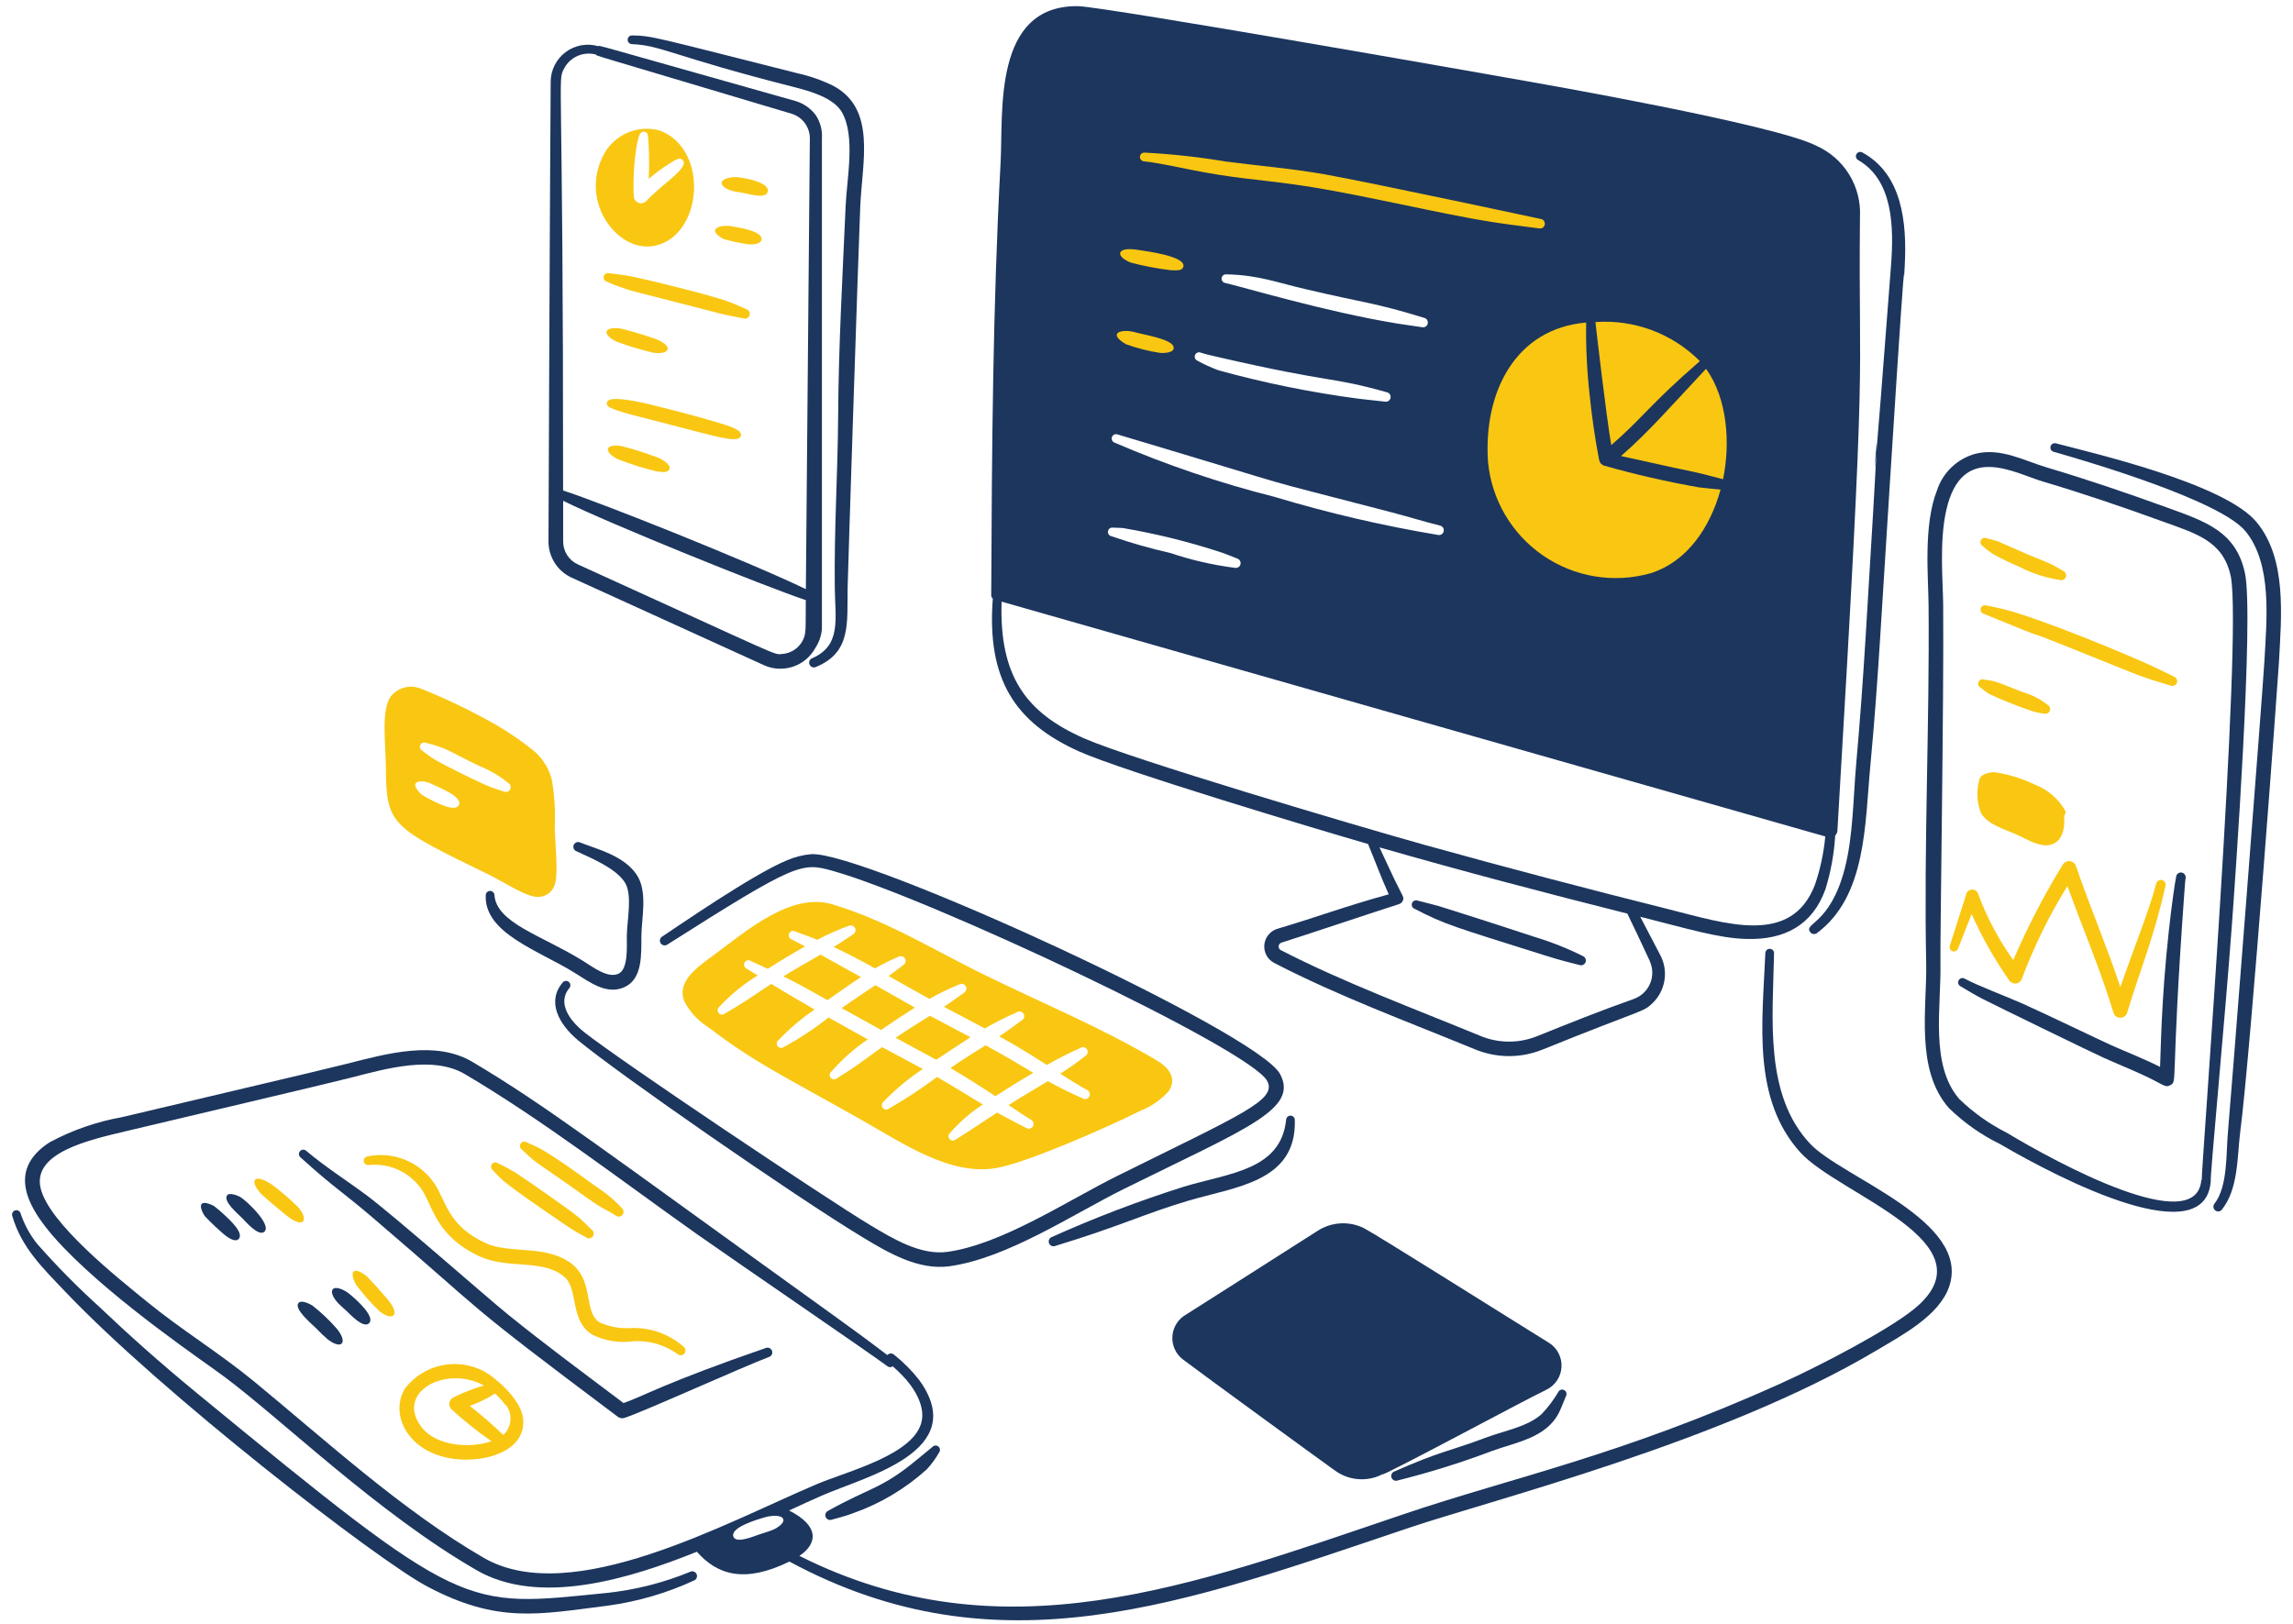
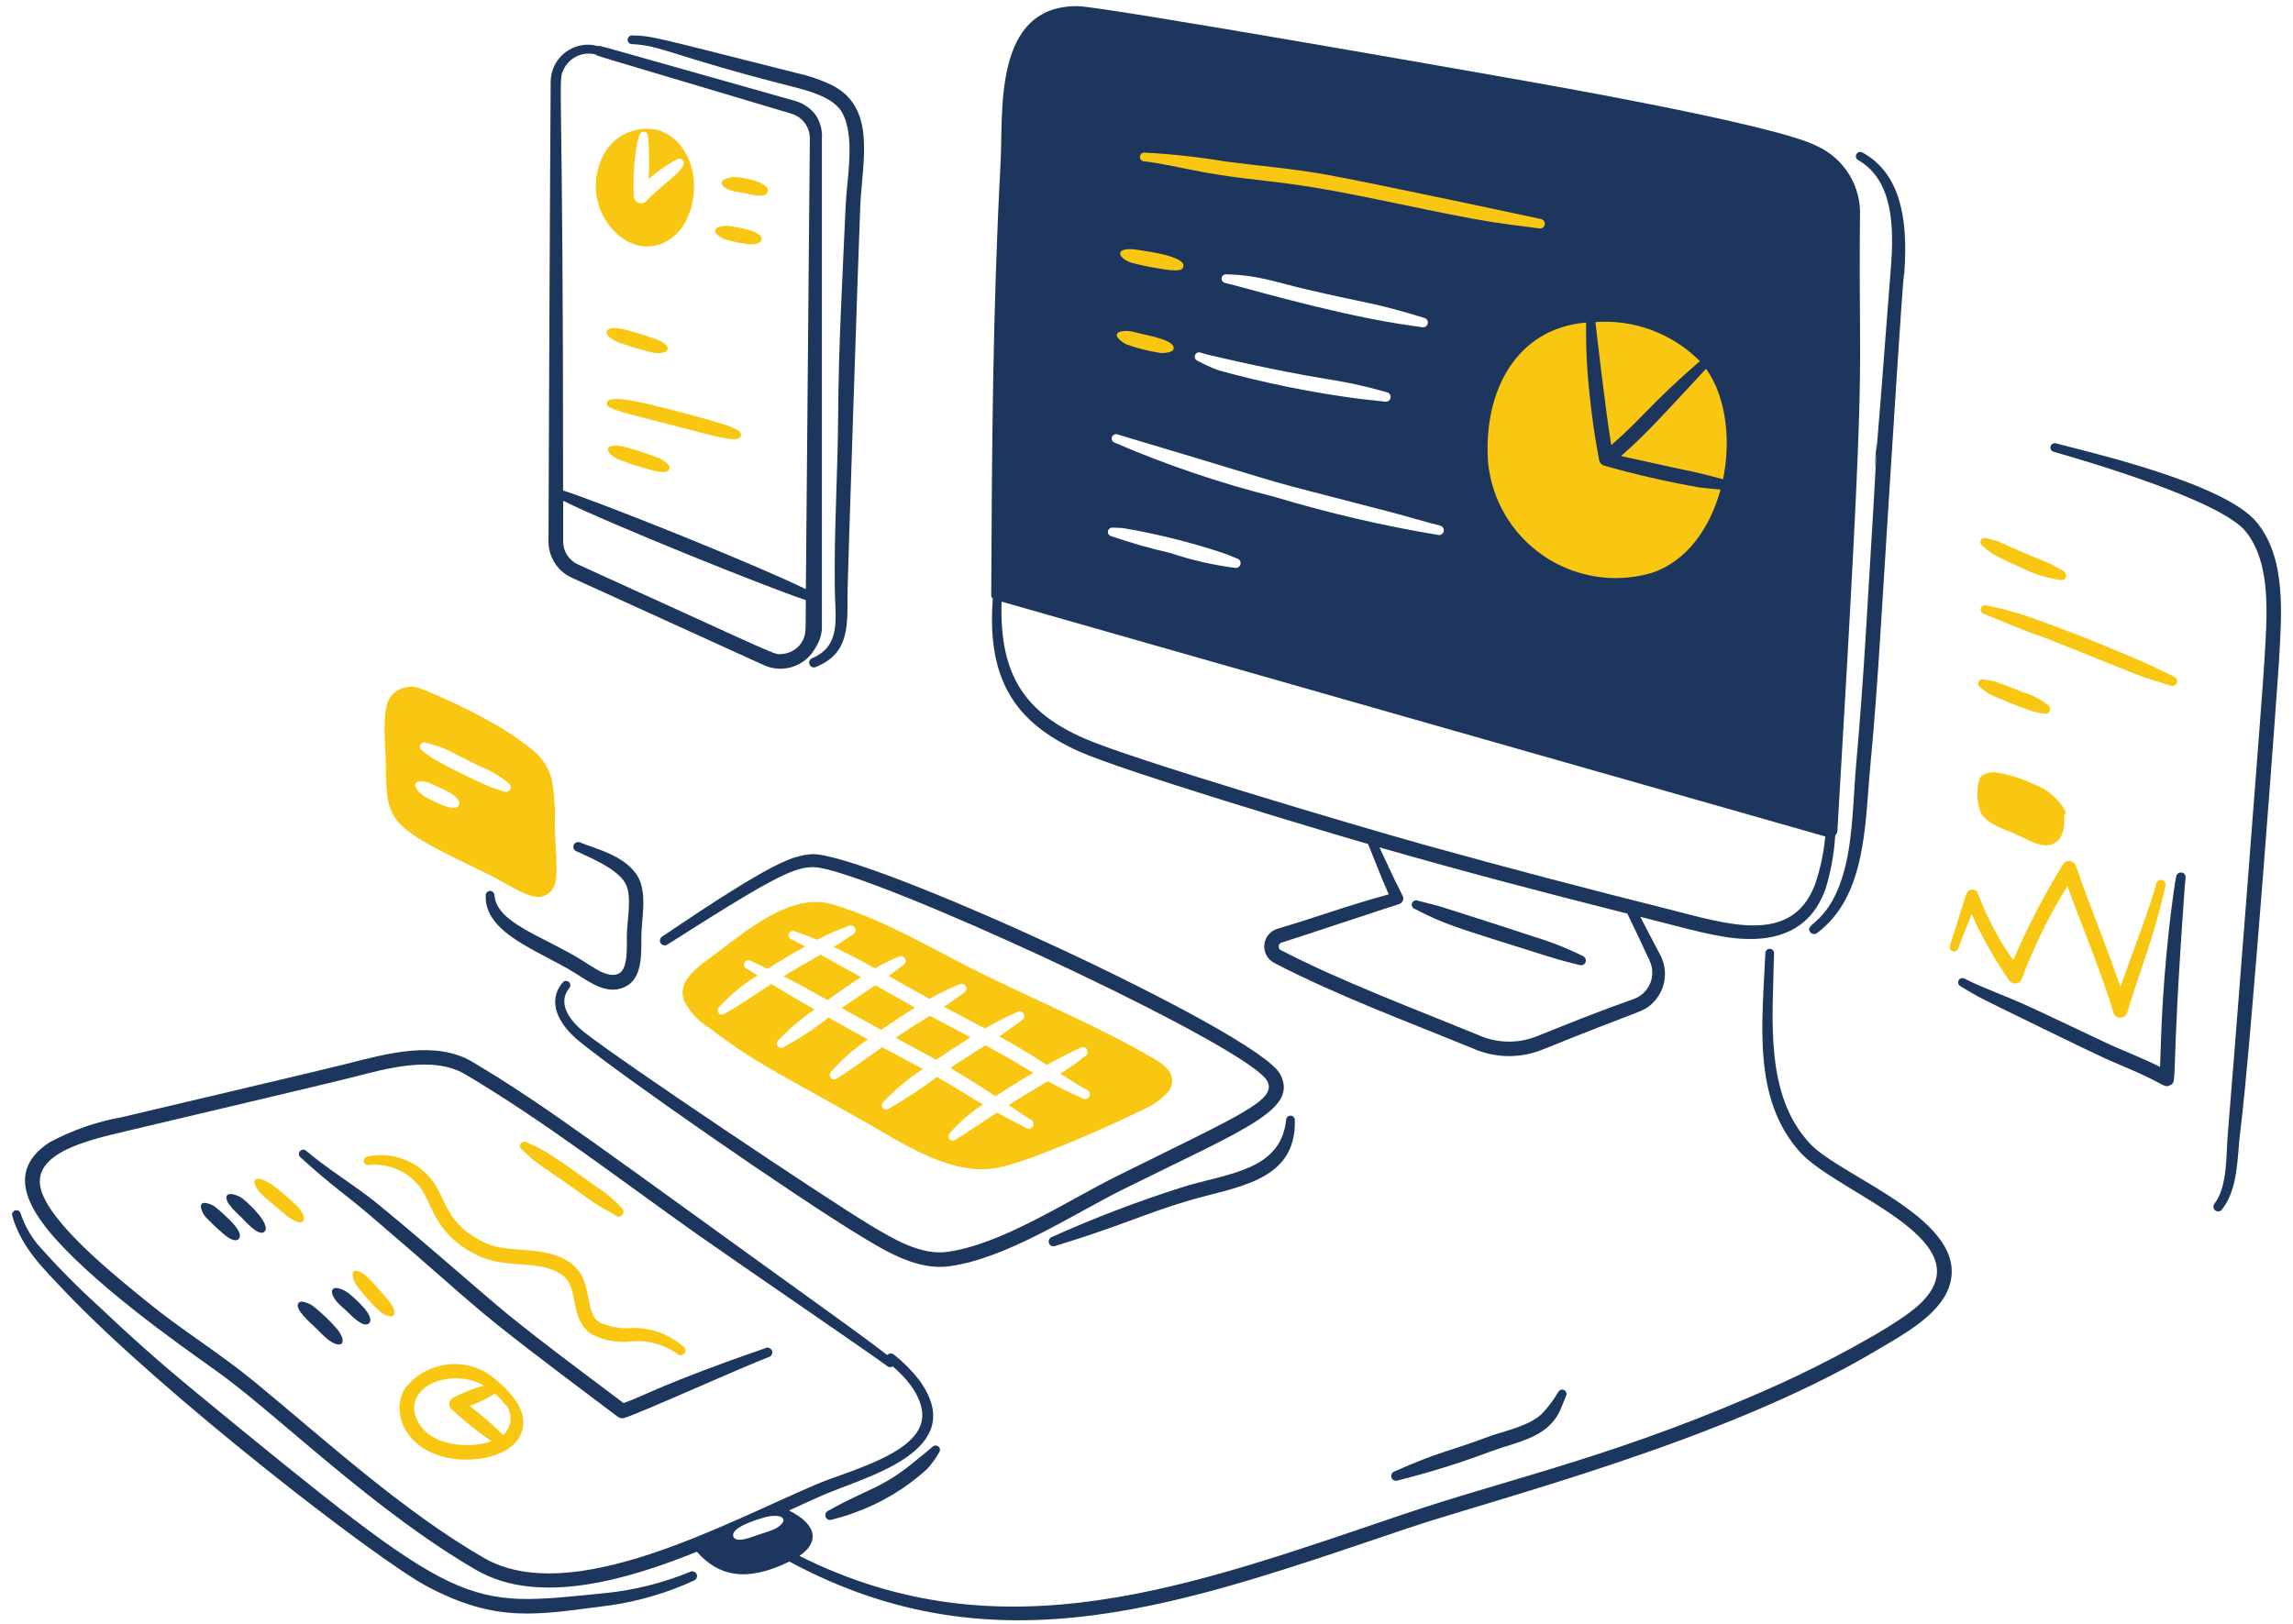
<svg xmlns="http://www.w3.org/2000/svg" width="144" height="102" viewBox="0 0 144 102" fill="none">
  <path d="M116.806 13.624C116.855 12.69 116.62 11.764 116.131 10.966C115.643 10.169 114.924 9.539 114.07 9.159C111.497 7.821 96.578 5.225 95.732 5.073C94.505 4.854 69.312 0.405 67.69 0.387C62.321 0.326 63.011 7.077 62.837 10.212C62.342 19.426 62.291 28.167 62.249 37.396C62.25 37.435 62.258 37.474 62.276 37.509C62.292 37.544 62.317 37.576 62.348 37.6C61.962 42.69 63.75 45.384 67.741 47.19C70.43 48.405 82.872 52.14 85.913 53.015C86.358 54.08 86.712 55.073 87.213 56.176C84.544 56.907 82.723 57.601 80.226 58.339C80.005 58.405 79.808 58.535 79.661 58.713C79.514 58.891 79.423 59.108 79.4 59.338C79.377 59.568 79.423 59.799 79.531 60.002C79.64 60.206 79.807 60.373 80.011 60.481C84.011 62.556 88.454 64.195 92.611 65.905C93.964 66.471 95.485 66.483 96.847 65.937C103.304 63.324 103.166 63.606 103.784 63.006C104.174 62.63 104.433 62.139 104.523 61.605C104.614 61.07 104.532 60.521 104.288 60.037C104.02 59.512 103.163 57.874 103.007 57.585C105.987 58.331 107.905 58.935 109.686 58.98C112.079 59.047 113.83 58.105 114.636 55.859C114.977 54.76 115.183 53.624 115.251 52.476C115.334 52.397 115.383 52.29 115.389 52.176C117.317 19.758 116.69 25.405 116.806 13.624ZM76.989 17.232C79.078 17.274 80.228 17.766 82.023 18.17C85.732 19.05 86.237 18.979 89.469 19.976C89.538 20 89.597 20.049 89.632 20.114C89.668 20.179 89.679 20.254 89.662 20.326C89.645 20.398 89.603 20.462 89.543 20.504C89.482 20.547 89.408 20.566 89.335 20.557C88.803 20.475 88.273 20.407 87.742 20.321C83.256 19.593 77.893 17.979 76.927 17.771C76.861 17.756 76.803 17.717 76.765 17.662C76.726 17.608 76.708 17.54 76.716 17.473C76.724 17.406 76.756 17.345 76.806 17.3C76.857 17.256 76.922 17.231 76.989 17.232V17.232ZM75.404 22.15C75.734 22.256 76.066 22.33 76.401 22.407C83.912 24.137 83.382 23.597 87.117 24.645C87.189 24.667 87.25 24.714 87.289 24.778C87.328 24.843 87.341 24.919 87.326 24.992C87.311 25.066 87.269 25.131 87.209 25.175C87.148 25.219 87.073 25.239 86.999 25.231C86.433 25.16 85.874 25.117 85.307 25.043C82.338 24.651 79.4 24.055 76.513 23.257C76.057 23.089 75.614 22.886 75.188 22.651C75.123 22.621 75.072 22.567 75.047 22.501C75.021 22.434 75.022 22.36 75.051 22.294C75.079 22.229 75.132 22.177 75.198 22.15C75.264 22.123 75.338 22.123 75.404 22.15V22.15ZM70.18 27.288C83.654 31.314 77.387 29.571 87.41 32.186C88.432 32.454 89.439 32.769 90.465 33.023C90.536 33.046 90.595 33.095 90.632 33.16C90.669 33.224 90.68 33.3 90.664 33.373C90.648 33.446 90.605 33.51 90.545 33.553C90.484 33.596 90.409 33.614 90.335 33.606C86.851 33.026 83.406 32.224 80.024 31.206C76.595 30.34 73.241 29.203 69.994 27.803C69.926 27.778 69.87 27.727 69.839 27.662C69.808 27.596 69.805 27.521 69.83 27.453C69.854 27.384 69.905 27.329 69.971 27.298C70.037 27.267 70.112 27.264 70.18 27.288V27.288ZM69.9 33.144C70.107 33.15 70.308 33.154 70.515 33.168C72.637 33.529 74.728 34.049 76.771 34.724C77.093 34.837 77.399 34.971 77.716 35.092C77.785 35.118 77.842 35.168 77.876 35.234C77.911 35.299 77.92 35.375 77.902 35.446C77.884 35.518 77.84 35.58 77.779 35.622C77.718 35.663 77.644 35.68 77.57 35.67C76.182 35.494 74.815 35.181 73.488 34.734C72.242 34.452 71.011 34.101 69.803 33.684C69.731 33.671 69.667 33.63 69.626 33.571C69.584 33.511 69.568 33.437 69.581 33.365C69.594 33.294 69.635 33.23 69.695 33.188C69.755 33.147 69.829 33.131 69.9 33.144V33.144ZM103.603 60.369C103.705 60.591 103.76 60.833 103.763 61.078C103.766 61.323 103.718 61.566 103.621 61.792C103.524 62.017 103.381 62.219 103.201 62.386C103.021 62.552 102.808 62.679 102.576 62.758C100.349 63.545 98.702 64.217 96.501 65.097C95.36 65.55 94.087 65.539 92.954 65.064C88.829 63.363 84.344 61.698 80.43 59.679C80.385 59.655 80.349 59.618 80.326 59.573C80.303 59.528 80.293 59.477 80.299 59.427C80.304 59.377 80.324 59.33 80.357 59.291C80.389 59.252 80.432 59.224 80.481 59.209C81.231 58.984 86.994 57.06 87.853 56.793C87.907 56.777 87.956 56.75 87.998 56.713C88.04 56.675 88.074 56.63 88.096 56.578C88.198 56.337 88.096 56.331 87.537 55.168C87.228 54.523 86.937 53.872 86.63 53.226C91.854 54.726 96.96 56.069 102.196 57.387C102.375 57.733 103.313 59.721 103.606 60.365L103.603 60.369ZM113.963 55.614C112.472 59.412 108.42 58.029 104.734 57.098C99.637 55.824 94.553 54.483 89.484 53.076C84.996 51.821 71.034 47.676 68.098 46.386C64.433 44.776 62.749 42.476 62.9 37.791C64.347 38.211 113.033 52.093 114.628 52.542C114.53 53.587 114.308 54.617 113.966 55.61L113.963 55.614Z" fill="#1C365E" />
  <path d="M34.84 51.915C34.884 50.929 34.821 49.941 34.653 48.969C34.456 48.196 34.001 47.514 33.363 47.036C32.689 46.502 31.978 46.016 31.237 45.58C29.688 44.69 28.078 43.912 26.419 43.251C26.088 43.118 25.722 43.098 25.378 43.193C25.034 43.288 24.73 43.493 24.514 43.776C23.933 44.676 24.22 46.665 24.231 48.168C24.26 51.825 24.509 51.927 30.697 54.939C31.725 55.44 33.011 56.34 33.794 56.34C34.043 56.34 34.285 56.254 34.479 56.098C34.673 55.942 34.809 55.725 34.863 55.482C35.06 54.792 34.859 52.995 34.84 51.915ZM28.827 50.55C28.616 51.025 27.578 50.491 27.234 50.325C26.967 50.203 26.71 50.061 26.465 49.899C26.39 49.833 25.975 49.442 26.101 49.212C26.227 48.983 26.789 49.119 26.865 49.141C26.981 49.179 27.093 49.227 27.2 49.285C27.703 49.521 29.04 50.06 28.827 50.547V50.55ZM31.648 49.725C31.382 49.622 31.116 49.556 30.851 49.454C30.153 49.188 28.097 48.16 27.42 47.78C27.107 47.594 26.808 47.386 26.526 47.157C26.46 47.126 26.41 47.07 26.386 47.002C26.361 46.934 26.365 46.858 26.396 46.793C26.427 46.727 26.482 46.677 26.55 46.652C26.619 46.628 26.694 46.631 26.759 46.662C28.148 47.012 28.109 47.157 30.078 48.105C30.756 48.372 31.387 48.743 31.95 49.204C32.009 49.248 32.05 49.312 32.065 49.385C32.08 49.457 32.067 49.532 32.03 49.596C31.993 49.66 31.934 49.707 31.864 49.73C31.794 49.753 31.718 49.749 31.65 49.719L31.648 49.725Z" fill="#F9C712" />
  <path d="M30.505 56.225C30.392 58.625 33.826 59.697 36.088 61.107C37.072 61.721 38.113 62.509 39.223 62.003C40.355 61.485 40.273 59.967 40.279 58.794C40.285 57.712 40.693 56.002 39.986 54.949C39.161 53.718 37.469 53.34 36.393 52.903C36.323 52.882 36.247 52.888 36.18 52.919C36.114 52.95 36.061 53.004 36.032 53.072C36.002 53.139 35.999 53.215 36.022 53.285C36.046 53.355 36.094 53.414 36.158 53.451C37.184 53.922 38.691 54.553 39.243 55.431C39.734 56.211 39.374 57.818 39.364 58.786C39.359 59.456 39.463 60.879 38.839 61.164C38.156 61.477 37.2 60.718 36.57 60.33C34 58.745 31.176 57.977 31.05 56.217C31.046 56.148 31.014 56.082 30.963 56.035C30.912 55.987 30.844 55.961 30.774 55.962C30.704 55.963 30.637 55.991 30.587 56.04C30.537 56.089 30.507 56.155 30.505 56.225V56.225Z" fill="#1C365E" />
  <path d="M41.444 8.202C40.84 8.033 40.2 8.053 39.608 8.258C39.016 8.464 38.501 8.846 38.132 9.353C37.716 9.96 37.472 10.668 37.424 11.402C37.376 12.137 37.527 12.871 37.861 13.527C38.495 14.754 39.736 15.702 41.097 15.441C44.11 14.853 44.583 9.401 41.444 8.202ZM40.596 12.621C40.533 12.69 40.45 12.737 40.36 12.757C40.269 12.777 40.174 12.77 40.088 12.735C40.002 12.7 39.928 12.64 39.876 12.563C39.825 12.485 39.798 12.394 39.8 12.301C39.752 11.222 39.818 10.141 39.996 9.076C40.112 8.579 40.171 8.239 40.457 8.274C40.709 8.305 40.696 8.483 40.736 9.14C40.772 9.836 40.772 10.534 40.736 11.231C40.996 11.012 41.417 10.686 41.66 10.526C42.452 10.001 42.692 9.843 42.882 10.066C43.295 10.547 41.561 11.565 40.596 12.621V12.621Z" fill="#F9C712" />
  <path d="M46.007 11.997C46.241 12.054 46.487 12.082 46.731 12.128C47.116 12.203 48.045 12.486 48.199 12.079C48.424 11.493 46.892 11.179 46.256 11.127C45.909 11.097 45.346 11.229 45.32 11.472C45.29 11.745 45.802 11.947 46.007 11.997Z" fill="#F9C712" />
  <path d="M45.463 15.022C45.974 15.167 46.493 15.276 47.019 15.349C47.218 15.367 47.769 15.349 47.823 15.062C47.934 14.527 46.415 14.286 45.866 14.202C45.521 14.148 44.959 14.215 44.908 14.462C44.857 14.709 45.385 14.991 45.463 15.022Z" fill="#F9C712" />
-   <path d="M38.081 17.68C38.631 17.928 39.199 18.134 39.78 18.295C39.866 18.319 45.239 19.696 45.324 19.72C45.707 19.813 46.467 19.953 46.725 20.007C46.797 20.022 46.873 20.01 46.937 19.973C47.001 19.936 47.049 19.877 47.072 19.806C47.095 19.736 47.091 19.66 47.061 19.592C47.032 19.524 46.978 19.47 46.91 19.44C46.544 19.275 46.016 19.038 45.567 18.884C44.474 18.509 41.072 17.661 39.821 17.395C39.177 17.259 38.688 17.22 38.222 17.156C38.156 17.145 38.088 17.16 38.031 17.197C37.975 17.233 37.934 17.29 37.916 17.355C37.899 17.42 37.906 17.489 37.937 17.549C37.967 17.609 38.019 17.656 38.081 17.68V17.68Z" fill="#F9C712" />
  <path d="M38.72 21.459C39.471 21.739 40.238 21.971 41.018 22.154C42.107 22.31 42.344 21.704 41.065 21.254C40.516 21.06 39.222 20.674 38.969 20.637C37.945 20.486 37.746 20.987 38.72 21.459Z" fill="#F9C712" />
  <path d="M39.557 26.023C39.632 26.044 44.366 27.269 44.56 27.315C45.715 27.594 46.439 27.732 46.532 27.37C46.628 26.995 45.782 26.754 44.945 26.501C43.785 26.151 40.753 25.344 39.747 25.176C39.242 25.094 38.187 24.919 38.116 25.279C38.065 25.542 38.234 25.644 39.557 26.023Z" fill="#F9C712" />
  <path d="M38.802 28.844C39.587 29.151 40.391 29.406 41.21 29.605C41.65 29.667 41.952 29.703 42.041 29.447C42.14 29.151 41.499 28.825 41.397 28.776C40.635 28.482 39.857 28.232 39.067 28.026C37.889 27.84 37.95 28.431 38.802 28.844Z" fill="#F9C712" />
  <path d="M51.225 7.225C50.902 6.796 50.448 6.485 49.932 6.338C36.992 2.689 37.61 2.829 37.586 2.905C37.239 2.802 36.873 2.78 36.516 2.843C36.159 2.906 35.822 3.05 35.531 3.266C35.239 3.481 35.002 3.761 34.837 4.084C34.673 4.406 34.586 4.763 34.583 5.125C34.556 7.796 34.45 31.065 34.445 34.017C34.445 34.496 34.583 34.965 34.843 35.368C35.102 35.771 35.472 36.091 35.908 36.289L47.971 41.781C48.544 42.042 49.194 42.077 49.792 41.879C50.39 41.682 50.891 41.266 51.196 40.715C51.43 40.358 51.575 39.95 51.616 39.525V8.715C51.654 8.189 51.517 7.665 51.225 7.225V7.225ZM35.4 4.352C35.578 3.984 35.88 3.69 36.252 3.522C36.625 3.353 37.044 3.321 37.439 3.429C37.416 3.504 36.839 3.296 49.704 7.142C50.041 7.242 50.336 7.45 50.544 7.733C50.752 8.016 50.862 8.359 50.858 8.711L50.608 37.005C47.07 35.3 37.752 31.577 35.362 30.81C35.372 4.34 35.006 5.161 35.4 4.352ZM50.392 40.269C50.264 40.499 50.081 40.694 49.86 40.835C49.638 40.976 49.384 41.06 49.122 41.079C48.556 41.12 49.442 41.429 36.293 35.454C36.016 35.328 35.782 35.126 35.617 34.87C35.453 34.615 35.365 34.318 35.366 34.014C35.366 33.363 35.366 32.493 35.366 31.457C38.239 32.882 48.028 36.837 50.605 37.697C50.585 39.592 50.645 39.806 50.389 40.269H50.392Z" fill="#1C365E" />
  <path d="M39.68 2.772C41.532 2.847 42.163 3.511 49.832 5.46C50.849 5.718 52.344 6.135 52.868 7.043C53.739 8.548 53.179 11.229 53.105 12.95C52.92 17.207 52.663 21.66 52.636 26.061C52.613 29.82 52.382 33.03 52.424 36.911C52.446 38.868 52.862 40.565 50.97 41.36C50.906 41.395 50.856 41.453 50.832 41.523C50.807 41.592 50.809 41.668 50.837 41.736C50.864 41.804 50.916 41.86 50.982 41.892C51.048 41.925 51.124 41.932 51.195 41.912C53.483 41.003 53.189 39.137 53.231 36.914C53.249 35.905 53.911 15.607 54.023 12.989C54.146 10.127 55.041 6.859 52.344 5.397C51.615 5.037 50.845 4.768 50.051 4.594C41.169 2.357 40.976 2.247 39.701 2.225C39.628 2.222 39.558 2.248 39.504 2.298C39.451 2.347 39.42 2.416 39.417 2.488C39.414 2.561 39.441 2.631 39.49 2.684C39.539 2.738 39.608 2.769 39.68 2.772V2.772Z" fill="#1C365E" />
  <path d="M124.491 34.284C124.693 34.469 124.909 34.638 125.136 34.79C125.686 35.094 126.252 35.367 126.831 35.608C127.63 36.025 128.493 36.304 129.385 36.433C129.457 36.45 129.533 36.44 129.598 36.405C129.663 36.369 129.712 36.311 129.737 36.241C129.762 36.171 129.76 36.095 129.731 36.026C129.703 35.958 129.65 35.903 129.584 35.871C129.332 35.734 129.1 35.58 128.839 35.454C128.337 35.213 127.807 35.028 127.291 34.805C124.773 33.72 125.93 34.142 124.746 33.804C124.683 33.778 124.613 33.777 124.549 33.8C124.485 33.822 124.432 33.868 124.4 33.928C124.369 33.988 124.36 34.058 124.377 34.124C124.394 34.19 124.434 34.247 124.491 34.284V34.284Z" fill="#F9C712" />
  <path d="M124.575 38.554C130.07 40.813 125.8 39.004 130.192 40.767C134.858 42.638 134.063 42.379 136.349 43.077C136.42 43.096 136.496 43.087 136.562 43.054C136.627 43.02 136.678 42.964 136.705 42.895C136.732 42.827 136.732 42.75 136.706 42.681C136.68 42.612 136.63 42.555 136.565 42.521C136.084 42.296 135.615 42.051 135.13 41.827C133.776 41.199 128.045 38.784 125.67 38.227C125.357 38.152 125.047 38.091 124.733 38.029C124.663 38.008 124.588 38.016 124.524 38.05C124.46 38.085 124.412 38.143 124.391 38.213C124.371 38.282 124.378 38.358 124.413 38.422C124.447 38.486 124.506 38.533 124.575 38.554V38.554Z" fill="#F9C712" />
  <path d="M124.377 43.188C124.546 43.336 124.726 43.471 124.917 43.59C125.753 43.977 126.609 44.322 127.481 44.623C127.767 44.724 128.064 44.792 128.366 44.826C128.436 44.845 128.511 44.839 128.577 44.807C128.643 44.776 128.695 44.722 128.723 44.654C128.752 44.587 128.755 44.512 128.732 44.443C128.709 44.374 128.662 44.315 128.599 44.278C128.138 43.916 127.612 43.646 127.05 43.483C124.928 42.641 125.343 42.815 124.6 42.688C124.534 42.662 124.462 42.663 124.396 42.69C124.331 42.716 124.279 42.767 124.25 42.831C124.221 42.896 124.219 42.969 124.242 43.035C124.266 43.101 124.314 43.156 124.377 43.188V43.188Z" fill="#F9C712" />
  <path d="M126.431 60.308C127.321 58.241 128.357 56.241 129.533 54.323C129.577 54.246 129.643 54.183 129.721 54.142C129.8 54.101 129.889 54.084 129.977 54.092C130.066 54.1 130.15 54.134 130.219 54.189C130.289 54.244 130.342 54.318 130.37 54.402C131.27 57.021 132.263 59.319 133.16 62.003C133.91 59.796 134.956 57.249 135.42 55.47C135.445 55.401 135.495 55.343 135.56 55.307C135.626 55.272 135.701 55.263 135.773 55.28C135.845 55.298 135.908 55.341 135.95 55.402C135.992 55.464 136.01 55.538 136 55.611C135.25 58.967 134.415 60.861 133.586 63.61C133.558 63.703 133.501 63.784 133.423 63.842C133.346 63.899 133.251 63.93 133.155 63.93C133.058 63.93 132.964 63.899 132.886 63.842C132.809 63.784 132.752 63.703 132.724 63.61C131.942 60.999 130.769 58.254 129.833 55.654C128.696 57.493 127.74 59.439 126.979 61.463C126.953 61.545 126.904 61.618 126.838 61.674C126.772 61.729 126.691 61.764 126.606 61.775C126.52 61.786 126.433 61.772 126.355 61.734C126.277 61.697 126.212 61.638 126.167 61.565C125.252 60.26 124.466 58.87 123.819 57.414L122.961 59.595C122.935 59.66 122.884 59.713 122.82 59.742C122.755 59.771 122.682 59.774 122.616 59.75C122.549 59.726 122.495 59.678 122.463 59.614C122.432 59.551 122.426 59.478 122.447 59.411L123.491 56.134C123.519 56.056 123.57 55.989 123.638 55.943C123.707 55.897 123.788 55.873 123.87 55.876C123.952 55.879 124.032 55.908 124.096 55.959C124.161 56.011 124.208 56.081 124.229 56.16C124.78 57.633 125.52 59.027 126.431 60.308V60.308Z" fill="#F9C712" />
  <path d="M129.689 50.911C129.264 50.17 128.597 49.598 127.8 49.29C126.999 48.901 126.143 48.636 125.262 48.505C124.877 48.505 124.333 48.636 124.287 49.038C124.104 49.724 124.151 50.451 124.421 51.108C124.896 51.815 125.825 52.065 126.542 52.377C127.165 52.647 127.961 53.157 128.591 53.092C129.486 53.004 129.695 52.124 129.63 51.23C129.673 51.19 129.702 51.138 129.713 51.08C129.723 51.023 129.715 50.964 129.689 50.911V50.911Z" fill="#F9C712" />
  <path d="M135.652 67.017C135.702 65.959 135.721 62.866 136.202 58.473C136.379 56.846 136.585 55.42 136.673 55.013C136.695 54.943 136.742 54.883 136.806 54.846C136.869 54.808 136.944 54.795 137.016 54.809C137.089 54.823 137.153 54.864 137.198 54.922C137.242 54.981 137.264 55.054 137.258 55.128C137.234 55.278 137.211 55.57 137.183 55.962C136.292 68.309 136.781 67.905 136.283 68.169C135.945 68.35 135.908 68.123 134.413 67.447C133.663 67.107 132.897 66.797 132.163 66.467C131.413 66.132 125.223 63.115 124.513 62.748C124.031 62.498 123.567 62.223 123.108 61.945C123.045 61.909 123 61.85 122.981 61.78C122.962 61.71 122.971 61.636 123.007 61.573C123.043 61.51 123.102 61.464 123.172 61.445C123.242 61.426 123.316 61.436 123.379 61.472C124.229 61.93 126.011 62.592 127.015 63.041C128.316 63.621 131.981 65.382 132.536 65.631C133.529 66.074 134.676 66.521 135.652 67.017Z" fill="#1C365E" />
  <path d="M71.025 16.498C71.841 16.712 72.67 16.869 73.507 16.971C73.979 16.993 74.246 17 74.313 16.755C74.498 16.107 72.085 15.791 71.417 15.689C70.061 15.483 70.057 16.128 71.025 16.498Z" fill="#F9C712" />
  <path d="M70.725 21.628C71.419 21.876 72.135 22.057 72.864 22.169C72.951 22.174 73.641 22.2 73.702 21.906C73.813 21.371 72.25 21.111 71.416 20.904C71.268 20.862 71.118 20.829 70.966 20.805C70.831 20.788 70.222 20.742 70.141 20.998C70.06 21.255 70.65 21.591 70.725 21.628Z" fill="#F9C712" />
  <path d="M71.841 10.133C72.632 10.208 74.335 10.572 74.858 10.677C77.515 11.202 78.674 11.233 81.209 11.577C84.536 12.027 88.752 13.051 92.561 13.752C94.232 14.058 95.381 14.172 96.704 14.352C96.778 14.354 96.85 14.33 96.907 14.284C96.963 14.237 97.001 14.171 97.013 14.098C97.024 14.026 97.008 13.951 96.968 13.889C96.929 13.828 96.868 13.783 96.797 13.763C96.797 13.763 86.124 11.473 83.186 10.95C81.177 10.594 79.124 10.425 77.024 10.152C75.322 9.867 73.605 9.678 71.881 9.586C71.808 9.581 71.737 9.605 71.682 9.652C71.627 9.7 71.593 9.767 71.588 9.84C71.582 9.912 71.606 9.984 71.654 10.039C71.701 10.094 71.769 10.128 71.841 10.133V10.133Z" fill="#F9C712" />
  <path d="M101.798 28.646C108.35 30.111 105.268 29.34 108.206 30.103C108.676 27.846 108.484 25.032 107.139 23.166C104.991 25.455 103.5 27.174 101.798 28.646Z" fill="#F9C712" />
  <path d="M101.188 27.958C103.163 26.25 103.613 25.402 106.751 22.684C105.898 21.827 104.871 21.165 103.74 20.741C102.608 20.318 101.398 20.143 100.193 20.23C100.223 20.525 100.882 26.235 101.188 27.958Z" fill="#F9C712" />
  <path d="M106.701 30.615C104.686 30.261 102.69 29.803 100.722 29.245C100.648 29.218 100.582 29.172 100.53 29.112C100.479 29.052 100.444 28.979 100.428 28.902C100.16 27.538 99.969 26.159 99.824 24.773C99.658 23.275 99.587 21.768 99.61 20.261C95.205 20.631 93.148 24.585 93.447 29.013C93.558 30.186 93.924 31.321 94.521 32.336C95.118 33.352 95.93 34.225 96.901 34.892C97.871 35.56 98.977 36.007 100.139 36.201C101.301 36.395 102.491 36.331 103.626 36.015C105.968 35.3 107.411 33.09 108.051 30.752C107.973 30.746 106.91 30.646 106.701 30.615Z" fill="#F9C712" />
  <path d="M88.832 57.084C90.752 58.077 91.224 58.188 97.007 60.009C98.271 60.406 98.329 60.384 99.221 60.624C99.292 60.642 99.368 60.632 99.433 60.597C99.498 60.563 99.547 60.505 99.573 60.436C99.598 60.367 99.597 60.291 99.57 60.223C99.543 60.154 99.492 60.098 99.426 60.065C98.438 59.572 97.409 59.163 96.351 58.845C94.653 58.28 90.663 57 90.368 56.917C89.923 56.792 89.478 56.692 89.031 56.572C88.963 56.546 88.887 56.548 88.821 56.577C88.754 56.606 88.702 56.661 88.676 56.729C88.65 56.797 88.651 56.872 88.681 56.939C88.71 57.005 88.765 57.057 88.832 57.084V57.084Z" fill="#1C365E" />
-   <path d="M97.102 87.3C97.377 87.169 97.612 86.966 97.781 86.713C97.95 86.459 98.048 86.165 98.063 85.861C98.079 85.556 98.011 85.253 97.868 84.984C97.726 84.715 97.513 84.49 97.252 84.332C95.027 82.961 86.602 77.648 85.665 77.15C85.203 76.919 84.688 76.814 84.172 76.845C83.656 76.876 83.157 77.042 82.725 77.326C81.205 78.301 74.325 82.675 74.325 82.675C74.111 82.829 73.936 83.031 73.814 83.265C73.692 83.499 73.626 83.758 73.622 84.022C73.618 84.286 73.676 84.547 73.791 84.784C73.906 85.022 74.075 85.229 74.284 85.389C75.552 86.351 82.699 91.559 83.856 92.385C84.28 92.689 84.78 92.871 85.3 92.911C85.821 92.951 86.342 92.847 86.807 92.61C86.81 92.765 95.775 87.926 97.102 87.3ZM85.229 77.963C84.909 77.815 84.558 77.75 84.207 77.774C83.856 77.798 83.516 77.911 83.22 78.101C74.295 83.801 74.783 83.377 74.62 83.685C74.563 83.794 74.532 83.914 74.53 84.037C74.528 84.159 74.555 84.28 74.609 84.39C74.776 84.739 74.561 84.362 84.254 91.849C84.577 92.101 84.963 92.259 85.369 92.307C85.776 92.354 86.188 92.288 86.559 92.117V92.095C89.94 90.348 93.331 88.13 96.721 86.497C96.851 86.435 96.961 86.339 97.04 86.22C97.12 86.1 97.165 85.961 97.171 85.817C97.177 85.674 97.144 85.531 97.076 85.405C97.007 85.279 96.906 85.173 96.782 85.101C94.544 83.733 86.143 78.477 85.229 77.963Z" fill="#1C365E" />
  <path d="M97.889 87.39C97.59 87.904 97.233 88.382 96.825 88.815C95.944 89.619 94.5 89.86 93.338 90.294C90.819 91.235 90.512 91.124 87.53 92.445C87.466 92.478 87.415 92.533 87.389 92.601C87.362 92.669 87.361 92.744 87.385 92.812C87.409 92.88 87.458 92.938 87.521 92.973C87.585 93.009 87.659 93.02 87.73 93.005C89.739 92.505 91.718 91.888 93.655 91.157C95.201 90.583 97.105 90.336 97.912 88.716C98.087 88.365 98.212 87.988 98.362 87.649C98.384 87.588 98.383 87.521 98.36 87.46C98.337 87.399 98.293 87.349 98.236 87.317C98.179 87.286 98.112 87.276 98.049 87.29C97.985 87.303 97.928 87.339 97.889 87.39V87.39Z" fill="#1C365E" />
  <path d="M116.687 10.052C118.862 11.299 118.947 14.183 118.756 16.678C116.561 45.575 118.885 11.962 117.167 39.915C117.001 42.615 116.808 45.31 116.567 48.003C116.384 50.037 116.383 52.503 115.851 54.557C114.93 58.109 113.239 57.966 113.683 58.554C113.731 58.617 113.802 58.658 113.88 58.669C113.958 58.68 114.037 58.66 114.101 58.613C117.227 56.296 117.112 51.723 117.458 48.086C117.714 45.386 117.908 42.679 118.079 39.972C120.029 8.712 119.441 19.9 119.615 16.735C119.771 13.922 119.435 10.926 116.952 9.575C116.889 9.541 116.815 9.534 116.747 9.554C116.678 9.574 116.62 9.62 116.585 9.683C116.55 9.745 116.542 9.819 116.56 9.888C116.579 9.957 116.625 10.016 116.687 10.052Z" fill="#1C365E" />
-   <path d="M138.837 74.163C138.762 74.163 139.731 63.979 140.154 58.208C140.356 55.448 141.558 38.744 140.985 36.015C140.43 33.369 138.485 32.751 136.083 31.878C133.619 30.984 131.07 30.114 128.548 29.365C127.132 28.945 125.641 28.106 124.069 28.5C123.506 28.651 122.99 28.939 122.567 29.34C122.144 29.741 121.827 30.24 121.646 30.794C120.78 32.969 121.098 36.238 121.114 37.994C121.182 45.494 120.814 52.994 120.964 60.502C121.021 63.32 120.261 67.177 122.389 69.599C123.336 70.523 124.425 71.29 125.614 71.869C129.537 74.168 138.543 78.73 138.837 74.163ZM138.269 74.12H138.243C137.943 77.787 129.181 73.056 126.033 71.157C124.933 70.604 123.924 69.887 123.039 69.03C121.19 66.89 121.914 63.263 121.86 60.486C121.832 58.986 122.081 43.986 122.031 37.986C122.02 36.543 121.774 34.034 122.229 32.033C123.204 27.741 126.508 29.718 128.286 30.245C130.817 30.995 133.288 31.839 135.769 32.739C137.908 33.515 139.621 33.969 140.091 36.201C140.85 39.828 138.188 74.12 138.269 74.12V74.12Z" fill="#1C365E" />
  <path d="M128.967 28.378C131.355 29.057 139.467 31.464 141.024 33.377C142.712 35.453 142.347 38.918 142.2 41.59C142.104 43.353 140.037 69.858 139.92 71.04C139.785 72.417 139.93 74.542 139.044 75.64C139.006 75.702 138.993 75.775 139.005 75.846C139.018 75.917 139.055 75.981 139.111 76.027C139.167 76.073 139.238 76.097 139.31 76.094C139.382 76.092 139.451 76.064 139.504 76.015C140.587 74.712 140.49 72.625 140.683 71.125C141.37 65.782 143.07 42.468 143.115 41.637C143.276 38.66 143.618 35.118 141.722 32.807C139.762 30.418 131.759 28.538 129.111 27.849C129.04 27.829 128.965 27.839 128.902 27.875C128.839 27.911 128.793 27.971 128.774 28.041C128.755 28.112 128.764 28.186 128.8 28.25C128.837 28.313 128.896 28.359 128.967 28.378V28.378Z" fill="#1C365E" />
  <path d="M35.363 61.686C34.304 62.886 35.084 64.332 36.303 65.346C38.792 67.416 49.803 75.072 54.179 77.721C55.834 78.723 57.692 79.797 59.614 79.539C63.237 79.048 67.393 76.263 70.564 74.69C78.251 70.881 81.577 69.686 80.389 67.466C79.004 64.832 54.174 53.433 50.944 53.654C50.414 53.7 49.895 53.832 49.407 54.044C47.238 54.944 42.534 58.205 41.557 58.848C41.498 58.894 41.458 58.96 41.446 59.034C41.433 59.108 41.449 59.183 41.489 59.246C41.53 59.309 41.592 59.355 41.665 59.374C41.737 59.393 41.814 59.385 41.88 59.35C50.013 54.182 50.342 54.157 52.286 54.7C58.276 56.378 78.515 65.886 79.58 67.9C80.225 69.104 77.924 70.012 70.154 73.869C67.036 75.416 62.916 78.166 59.486 78.636C57.818 78.861 56.074 77.811 54.641 76.95C51.895 75.3 38.937 66.619 36.705 64.848C35.742 64.085 34.971 62.979 35.771 62.042C35.809 61.987 35.825 61.919 35.817 61.853C35.808 61.787 35.776 61.726 35.725 61.682C35.675 61.638 35.61 61.614 35.543 61.615C35.476 61.616 35.412 61.641 35.363 61.686V61.686Z" fill="#1C365E" />
  <path d="M80.769 70.331C80.449 73.512 77.169 73.687 74.345 74.541C71.512 75.436 68.734 76.496 66.024 77.715C65.959 77.748 65.907 77.804 65.88 77.872C65.853 77.941 65.852 78.016 65.877 78.085C65.902 78.154 65.951 78.212 66.016 78.247C66.08 78.282 66.155 78.292 66.227 78.276C70.473 76.978 71.807 76.261 74.609 75.426C77.556 74.544 81.427 74.256 81.314 70.353C81.315 70.282 81.288 70.214 81.239 70.163C81.19 70.111 81.123 70.081 81.053 70.078C80.982 70.075 80.913 70.1 80.86 70.147C80.807 70.194 80.774 70.26 80.769 70.331V70.331Z" fill="#1C365E" />
  <path d="M57.457 63.291C56.632 62.829 55.807 62.357 54.971 61.885C54.112 62.463 53.696 62.729 52.856 63.324C53.555 63.717 55.205 64.626 55.331 64.693C55.935 64.272 56.873 63.655 57.457 63.291Z" fill="#F9C712" />
  <path d="M60.946 65.154C60.096 64.704 59.242 64.258 58.396 63.804C57.374 64.444 57.082 64.62 56.246 65.187C56.916 65.545 58.615 66.468 58.796 66.569C59.02 66.414 60.45 65.466 60.946 65.154Z" fill="#F9C712" />
-   <path d="M54.067 61.374C53.757 61.2 51.817 60.122 51.525 59.964C50.749 60.409 49.966 60.857 49.2 61.328C50.055 61.75 51.023 62.292 51.969 62.823C52.397 62.517 53.461 61.77 54.067 61.374Z" fill="#F9C712" />
+   <path d="M54.067 61.374C53.757 61.2 51.817 60.122 51.525 59.964C50.749 60.409 49.966 60.857 49.2 61.328C50.055 61.75 51.023 62.292 51.969 62.823C52.397 62.517 53.461 61.77 54.067 61.374" fill="#F9C712" />
  <path d="M61.887 65.658C60.92 66.272 60.537 66.506 59.684 67.083C60.725 67.701 61.61 68.259 62.51 68.856C63.252 68.376 63.995 67.914 64.89 67.39C63.633 66.639 63.285 66.416 61.887 65.658Z" fill="#F9C712" />
  <path d="M72.513 66.528C69.024 64.488 65.617 63.084 62.226 61.428C58.892 59.838 55.883 57.891 52.288 56.808C49.663 56.02 46.875 58.479 44.792 60.015C43.779 60.765 42.486 61.644 42.97 62.889C43.325 63.569 43.857 64.142 44.51 64.545C47.44 66.771 48.86 67.387 54.07 70.327C56.648 71.781 59.69 73.902 62.62 73.36C64.495 73.016 69.374 70.895 71.678 69.746C72.336 69.482 72.925 69.07 73.397 68.541C73.792 67.944 73.731 67.215 72.513 66.528ZM68.059 69.026C66.915 68.508 66.469 68.276 65.809 67.914C64.813 68.514 64.151 68.892 63.342 69.414C63.818 69.734 64.288 70.065 64.782 70.356C64.842 70.399 64.883 70.462 64.899 70.534C64.915 70.606 64.904 70.681 64.868 70.745C64.832 70.81 64.773 70.858 64.704 70.882C64.634 70.906 64.558 70.904 64.49 70.875C63.867 70.545 63.235 70.231 62.615 69.885C59.99 71.626 60.487 71.268 60.015 71.579C59.96 71.626 59.888 71.648 59.816 71.642C59.744 71.636 59.677 71.602 59.63 71.547C59.584 71.491 59.561 71.42 59.567 71.347C59.573 71.275 59.607 71.209 59.663 71.162C60.266 70.476 60.96 69.875 61.724 69.374C60.722 68.783 60.113 68.376 58.847 67.649C57.878 68.372 56.866 69.036 55.818 69.639C55.761 69.682 55.689 69.702 55.618 69.693C55.546 69.684 55.481 69.647 55.437 69.59C55.393 69.534 55.373 69.462 55.381 69.391C55.389 69.319 55.425 69.254 55.481 69.209C56.226 68.431 57.056 67.74 57.956 67.149C57.908 67.122 56.201 66.204 55.394 65.773C55.124 65.963 54.044 66.748 53.771 66.943C53.387 67.212 52.779 67.59 52.553 67.738C52.498 67.784 52.427 67.805 52.356 67.799C52.284 67.793 52.218 67.759 52.172 67.704C52.125 67.65 52.102 67.579 52.107 67.508C52.112 67.436 52.144 67.369 52.198 67.322C52.875 66.549 53.647 65.866 54.496 65.288C53.672 64.834 52.852 64.376 52.034 63.913C51.15 64.611 50.208 65.233 49.217 65.771C49.16 65.813 49.088 65.831 49.017 65.82C48.947 65.81 48.883 65.772 48.84 65.715C48.797 65.659 48.777 65.587 48.786 65.516C48.795 65.446 48.831 65.381 48.887 65.337C49.574 64.618 50.334 63.973 51.155 63.412C50.618 63.104 49.28 62.325 48.439 61.803C47.411 62.467 47.267 62.614 46.16 63.286C45.941 63.42 45.722 63.543 45.504 63.678C45.447 63.72 45.377 63.737 45.307 63.728C45.237 63.719 45.174 63.683 45.13 63.628C45.086 63.573 45.065 63.503 45.071 63.433C45.077 63.363 45.109 63.298 45.162 63.252C45.876 62.485 46.689 61.818 47.58 61.269C47.341 61.119 47.102 60.972 46.859 60.827C46.799 60.791 46.754 60.734 46.735 60.666C46.715 60.598 46.723 60.526 46.756 60.464C46.789 60.401 46.844 60.354 46.911 60.332C46.978 60.31 47.051 60.314 47.114 60.345C47.483 60.514 47.851 60.684 48.216 60.856C48.985 60.364 49.77 59.889 50.567 59.446C50.276 59.292 49.983 59.141 49.687 58.996C49.623 58.966 49.574 58.912 49.549 58.846C49.524 58.781 49.526 58.708 49.553 58.643C49.58 58.578 49.631 58.526 49.696 58.498C49.76 58.47 49.833 58.468 49.899 58.492C50.445 58.698 50.754 58.797 51.324 59.035C51.966 58.693 52.632 58.397 53.315 58.149C53.385 58.122 53.461 58.122 53.531 58.148C53.6 58.174 53.657 58.225 53.691 58.291C53.725 58.357 53.734 58.433 53.715 58.505C53.696 58.577 53.651 58.639 53.589 58.68C53.149 58.965 52.79 59.22 52.348 59.485C53.238 59.896 54.087 60.348 54.949 60.827C55.437 60.55 55.94 60.301 56.456 60.082C56.524 60.054 56.599 60.051 56.668 60.074C56.737 60.097 56.795 60.144 56.832 60.207C56.869 60.27 56.881 60.344 56.867 60.416C56.853 60.487 56.814 60.551 56.757 60.596C56.56 60.741 55.931 61.219 55.805 61.308C56.522 61.714 58.227 62.669 58.367 62.745C58.983 62.397 59.62 62.088 60.275 61.821C60.343 61.792 60.419 61.79 60.488 61.814C60.558 61.838 60.616 61.886 60.652 61.95C60.688 62.015 60.699 62.09 60.684 62.162C60.668 62.234 60.626 62.297 60.566 62.34C60.167 62.614 59.783 62.909 59.372 63.178C59.217 63.279 59.006 63.072 61.847 64.603C62.49 64.228 63.155 63.891 63.839 63.595C63.873 63.569 63.911 63.55 63.953 63.541C63.995 63.531 64.038 63.53 64.079 63.538C64.121 63.546 64.161 63.563 64.196 63.588C64.231 63.612 64.26 63.644 64.281 63.681C64.303 63.718 64.316 63.759 64.321 63.801C64.325 63.844 64.32 63.887 64.307 63.927C64.293 63.968 64.271 64.005 64.242 64.036C64.213 64.067 64.178 64.092 64.139 64.109C64.044 64.178 63.231 64.784 62.833 65.046C62.644 65.171 62.675 64.918 65.742 66.895C66.417 66.507 67.112 66.155 67.823 65.838C67.856 65.812 67.894 65.793 67.935 65.784C67.976 65.774 68.019 65.772 68.06 65.78C68.102 65.788 68.141 65.804 68.176 65.828C68.21 65.852 68.24 65.882 68.262 65.918C68.284 65.954 68.298 65.994 68.303 66.036C68.309 66.078 68.305 66.12 68.294 66.16C68.282 66.201 68.261 66.238 68.234 66.27C68.207 66.302 68.173 66.328 68.135 66.346C67.638 66.741 67.12 67.107 66.582 67.442C67.15 67.811 67.724 68.167 68.313 68.492C68.371 68.533 68.413 68.593 68.431 68.661C68.449 68.73 68.442 68.802 68.411 68.866C68.381 68.93 68.329 68.981 68.264 69.01C68.2 69.04 68.127 69.045 68.059 69.026V69.026Z" fill="#F9C712" />
  <path d="M32.766 72.204C33.939 73.31 33.428 72.779 36.9 75.267C37.905 75.987 38.186 76.023 38.685 76.364C38.745 76.406 38.819 76.425 38.892 76.417C38.965 76.408 39.032 76.374 39.081 76.319C39.13 76.264 39.158 76.193 39.158 76.12C39.158 76.046 39.131 75.975 39.083 75.92C38.598 75.385 38.043 74.919 37.433 74.535C36.537 73.873 34.691 72.557 33.917 72.145C33.638 71.995 33.352 71.882 33.065 71.748C33.005 71.712 32.933 71.701 32.865 71.716C32.796 71.732 32.736 71.774 32.698 71.833C32.659 71.891 32.645 71.963 32.658 72.032C32.67 72.101 32.709 72.162 32.766 72.204V72.204Z" fill="#F9C712" />
-   <path d="M30.94 73.5C31.607 74.197 31.517 74.22 35.48 76.926C35.895 77.209 36.326 77.468 36.772 77.7C36.802 77.73 36.838 77.754 36.878 77.769C36.918 77.783 36.961 77.79 37.003 77.787C37.046 77.784 37.087 77.772 37.125 77.752C37.162 77.732 37.195 77.704 37.221 77.67C37.247 77.637 37.266 77.598 37.275 77.556C37.285 77.515 37.286 77.472 37.278 77.43C37.27 77.388 37.253 77.349 37.228 77.314C37.203 77.279 37.172 77.25 37.135 77.229C36.866 76.955 36.584 76.671 36.289 76.423C35.693 75.934 33.097 74.13 32.406 73.683C32.038 73.455 31.657 73.248 31.266 73.062C31.208 73.022 31.137 73.007 31.067 73.018C30.998 73.03 30.935 73.068 30.893 73.124C30.851 73.181 30.832 73.251 30.841 73.321C30.85 73.391 30.885 73.455 30.94 73.5V73.5Z" fill="#F9C712" />
  <path d="M23.133 73.183C23.796 73.108 24.466 73.22 25.068 73.507C25.67 73.793 26.179 74.243 26.538 74.805C27.2 75.861 27.438 77.688 30.148 78.93C31.919 79.736 34.11 79.053 35.451 80.214C36.344 80.988 35.761 82.944 37.186 83.829C37.96 84.218 38.833 84.366 39.692 84.255C40.714 84.17 41.732 84.457 42.56 85.062C42.618 85.109 42.691 85.133 42.766 85.129C42.84 85.125 42.91 85.093 42.963 85.04C43.015 84.987 43.046 84.916 43.049 84.842C43.052 84.767 43.027 84.694 42.98 84.637C42.084 83.828 40.914 83.392 39.707 83.417C39.008 83.475 38.305 83.356 37.663 83.072C36.356 82.242 37.804 79.472 34.334 78.697C33.086 78.419 31.587 78.577 30.53 78.097C28.093 76.989 28.036 75.452 27.275 74.329C26.817 73.659 26.169 73.14 25.415 72.841C24.66 72.541 23.833 72.474 23.04 72.648C22.976 72.667 22.92 72.709 22.884 72.766C22.849 72.823 22.835 72.891 22.847 72.957C22.858 73.024 22.894 73.083 22.947 73.125C23 73.167 23.066 73.187 23.133 73.183Z" fill="#F9C712" />
  <path d="M39.157 88.131C40.403 87.708 41.623 86.905 48.129 84.66C48.201 84.642 48.277 84.652 48.342 84.687C48.407 84.722 48.457 84.78 48.482 84.849C48.507 84.919 48.505 84.995 48.478 85.064C48.45 85.132 48.398 85.188 48.332 85.221C46.634 85.858 40.325 88.717 39.208 89.066C39.14 89.087 39.067 89.092 38.997 89.08C38.926 89.068 38.859 89.039 38.802 88.996C28.583 81.327 31.042 83.011 23.413 76.491C21.429 74.795 21.074 74.691 18.865 72.694C18.81 72.646 18.777 72.579 18.772 72.507C18.767 72.434 18.792 72.363 18.839 72.309C18.887 72.254 18.955 72.221 19.027 72.216C19.099 72.211 19.17 72.235 19.225 72.283C20.425 73.3 21.764 74.143 23.028 75.084C24.76 76.374 30.515 81.445 31.846 82.524C34.2 84.434 36.484 86.115 39.157 88.131Z" fill="#1C365E" />
  <path d="M16.35 74.94C16.539 75.151 17.677 76.101 17.994 76.353C19.044 77.198 19.436 76.678 18.731 75.834C18.245 75.355 17.73 74.906 17.188 74.49C16.884 74.257 16.213 73.881 16.021 74.107C15.829 74.334 16.271 74.85 16.35 74.94Z" fill="#F9C712" />
  <path d="M15.204 76.509C15.375 76.679 16.223 77.683 16.592 77.377C17.111 76.948 15.446 75.388 15.074 75.177C14.999 75.136 14.428 74.877 14.268 75.075C13.978 75.442 14.949 76.254 15.204 76.509Z" fill="#1C365E" />
  <path d="M12.864 76.392C13.247 76.797 13.651 77.181 14.075 77.542C14.306 77.736 14.754 78.043 14.975 77.838C15.362 77.478 14.429 76.627 14.145 76.361C13.924 76.147 13.691 75.947 13.448 75.761C13.373 75.716 12.839 75.441 12.671 75.617C12.492 75.805 12.808 76.314 12.864 76.392Z" fill="#1C365E" />
  <path d="M22.369 80.715C22.816 81.309 23.31 81.864 23.849 82.376C24.668 83.019 25.175 82.623 24.361 81.64C24.089 81.309 23.184 80.297 23.023 80.16C22.948 80.094 22.429 79.689 22.216 79.866C22.003 80.044 22.317 80.628 22.369 80.715Z" fill="#F9C712" />
  <path d="M21.206 81.826C21.39 82.021 21.596 82.191 21.791 82.372C21.953 82.522 22.802 83.457 23.165 83.129C23.615 82.725 22.346 81.595 21.902 81.243C21.624 81.023 21.077 80.772 20.9 80.983C20.723 81.195 21.023 81.631 21.206 81.826Z" fill="#1C365E" />
  <path d="M19.858 83.439C20.084 83.681 20.323 83.911 20.575 84.126C21.462 84.813 21.867 84.345 21.163 83.473C20.698 82.938 20.184 82.449 19.627 82.012C19.471 81.91 18.92 81.628 18.744 81.848C18.45 82.215 19.517 83.111 19.858 83.439Z" fill="#1C365E" />
  <path d="M32.85 89.106C32.726 87.886 31.113 86.55 30.476 86.181C29.655 85.722 28.698 85.571 27.777 85.756C26.855 85.941 26.03 86.449 25.451 87.189C24.44 88.764 25.544 91.265 28.535 91.641C30.533 91.89 33.059 91.125 32.85 89.106ZM26.489 89.666C24.755 87.427 28.055 85.72 30.389 87.033C29.725 87.22 29.08 87.471 28.463 87.783C28.397 87.816 28.34 87.866 28.297 87.927C28.254 87.987 28.226 88.058 28.217 88.132C28.207 88.205 28.215 88.28 28.241 88.35C28.267 88.42 28.309 88.483 28.364 88.533C29.15 89.255 29.985 89.922 30.863 90.528C29.496 91.008 27.382 90.819 26.491 89.666H26.489ZM31.609 90.135C30.938 89.491 30.235 88.882 29.501 88.311C30.058 88.112 30.59 87.852 31.089 87.535C31.307 87.728 31.505 87.943 31.679 88.176C31.707 88.218 31.745 88.251 31.79 88.272C31.992 88.552 32.085 88.895 32.052 89.238C32.019 89.581 31.862 89.9 31.61 90.135H31.609Z" fill="#F9C712" />
  <path d="M113.666 71.833C110.801 68.77 111.327 64.033 111.41 59.88C111.413 59.807 111.386 59.737 111.337 59.684C111.287 59.631 111.218 59.6 111.146 59.598C111.074 59.596 111.003 59.622 110.95 59.672C110.898 59.721 110.867 59.79 110.864 59.862C110.671 64.303 110.035 69.036 113.059 72.387C115.472 75.048 125.209 78.06 120.259 82.179C118.664 83.505 114.373 85.754 111.82 86.904C101.826 91.416 95.013 92.793 88.202 95.094C74.712 99.666 62.936 104.12 50.202 97.731C51.395 96.927 51.419 95.819 49.553 94.881C50.292 94.537 50.986 94.217 51.621 93.94C54.363 92.74 60.971 91.165 57.728 86.687C57.264 86.095 56.732 85.559 56.144 85.091C56.084 85.039 56.007 85.013 55.928 85.018C55.849 85.022 55.776 85.058 55.723 85.117C54.679 84.318 53.623 83.542 52.553 82.773C37.607 72.017 34.28 69.441 29.67 66.703C27.367 65.336 24.359 66.159 21.764 66.824C20.363 67.184 10.952 69.386 7.664 70.172C6.075 70.455 4.54 70.988 3.116 71.751C0.341 73.551 1.712 75.997 4.016 78.389C7.355 81.858 12.841 85.545 14.076 86.469C17.786 89.236 23.708 95.035 29.93 98.629C33.872 100.909 39.543 99.171 43.763 97.47C45.066 98.947 46.778 99.455 49.577 98.088C62.708 105.177 74.468 100.685 88.495 95.965C93.753 94.191 108.191 90.565 117.797 84.852C119.434 83.877 121.784 82.647 122.408 80.814C123.812 76.67 115.637 73.954 113.666 71.833ZM30.375 97.851C25.269 94.89 20.599 90.6 15.975 86.79C13.658 84.892 11.433 83.569 9.19 81.732C7.445 80.307 3.077 76.857 2.552 74.64C2.019 72.39 5.633 71.598 7.877 71.062C11.164 70.276 20.585 68.067 21.989 67.704C24.27 67.119 27.181 66.279 29.211 67.479C34.142 70.395 38.926 74.092 43.772 77.524C46.554 79.48 54.572 84.955 55.736 85.823C55.784 85.859 55.842 85.878 55.901 85.878C55.96 85.878 56.018 85.859 56.066 85.823C56.279 86.016 56.489 86.212 56.688 86.418C57.388 87.145 58.081 88.248 57.888 89.244C57.479 91.359 53.272 92.394 51.311 93.219C45.652 95.61 35.892 101.046 30.375 97.851ZM48.536 96.094C48.27 96.204 47.987 96.283 47.711 96.374C47.336 96.498 46.265 96.966 46.067 96.546C45.797 95.97 47.51 95.447 48.124 95.283C48.481 95.19 49.099 95.156 49.188 95.42C49.277 95.684 48.8 95.985 48.539 96.094H48.536Z" fill="#1C365E" />
  <path d="M0.762 76.347C1.339 78.372 2.701 79.665 4.143 81.181C10.143 87.49 23.617 97.952 26.84 99.658C31.253 101.993 33.806 101.408 38.159 100.858C40.051 100.603 41.893 100.064 43.623 99.259C43.686 99.222 43.734 99.164 43.757 99.094C43.78 99.025 43.777 98.949 43.748 98.882C43.719 98.815 43.667 98.76 43.601 98.729C43.535 98.698 43.459 98.691 43.389 98.712C41.691 99.416 39.9 99.871 38.071 100.062C29.06 100.962 29.237 101.373 12.408 87.542C9.974 85.54 8.087 83.846 6.203 82.058C4.843 80.825 3.554 79.516 2.34 78.139C1.875 77.559 1.518 76.901 1.285 76.195C1.261 76.131 1.213 76.078 1.152 76.047C1.09 76.016 1.019 76.009 0.953 76.029C0.887 76.048 0.83 76.091 0.795 76.151C0.76 76.21 0.748 76.28 0.762 76.347V76.347Z" fill="#1C365E" />
  <path d="M58.567 90.875C58.328 91.09 57.764 91.536 57.613 91.661C55.372 93.536 54.663 93.409 51.98 94.914C51.917 94.951 51.87 95.008 51.846 95.077C51.822 95.146 51.824 95.221 51.852 95.288C51.879 95.355 51.93 95.41 51.995 95.443C52.06 95.475 52.135 95.483 52.205 95.465C52.66 95.337 53.151 95.217 53.586 95.046C55.293 94.444 56.862 93.508 58.203 92.293C58.505 91.967 58.767 91.607 58.985 91.22C59.022 91.164 59.036 91.096 59.026 91.03C59.016 90.964 58.981 90.903 58.93 90.861C58.878 90.818 58.812 90.796 58.746 90.799C58.679 90.801 58.615 90.828 58.567 90.875V90.875Z" fill="#1C365E" />
</svg>